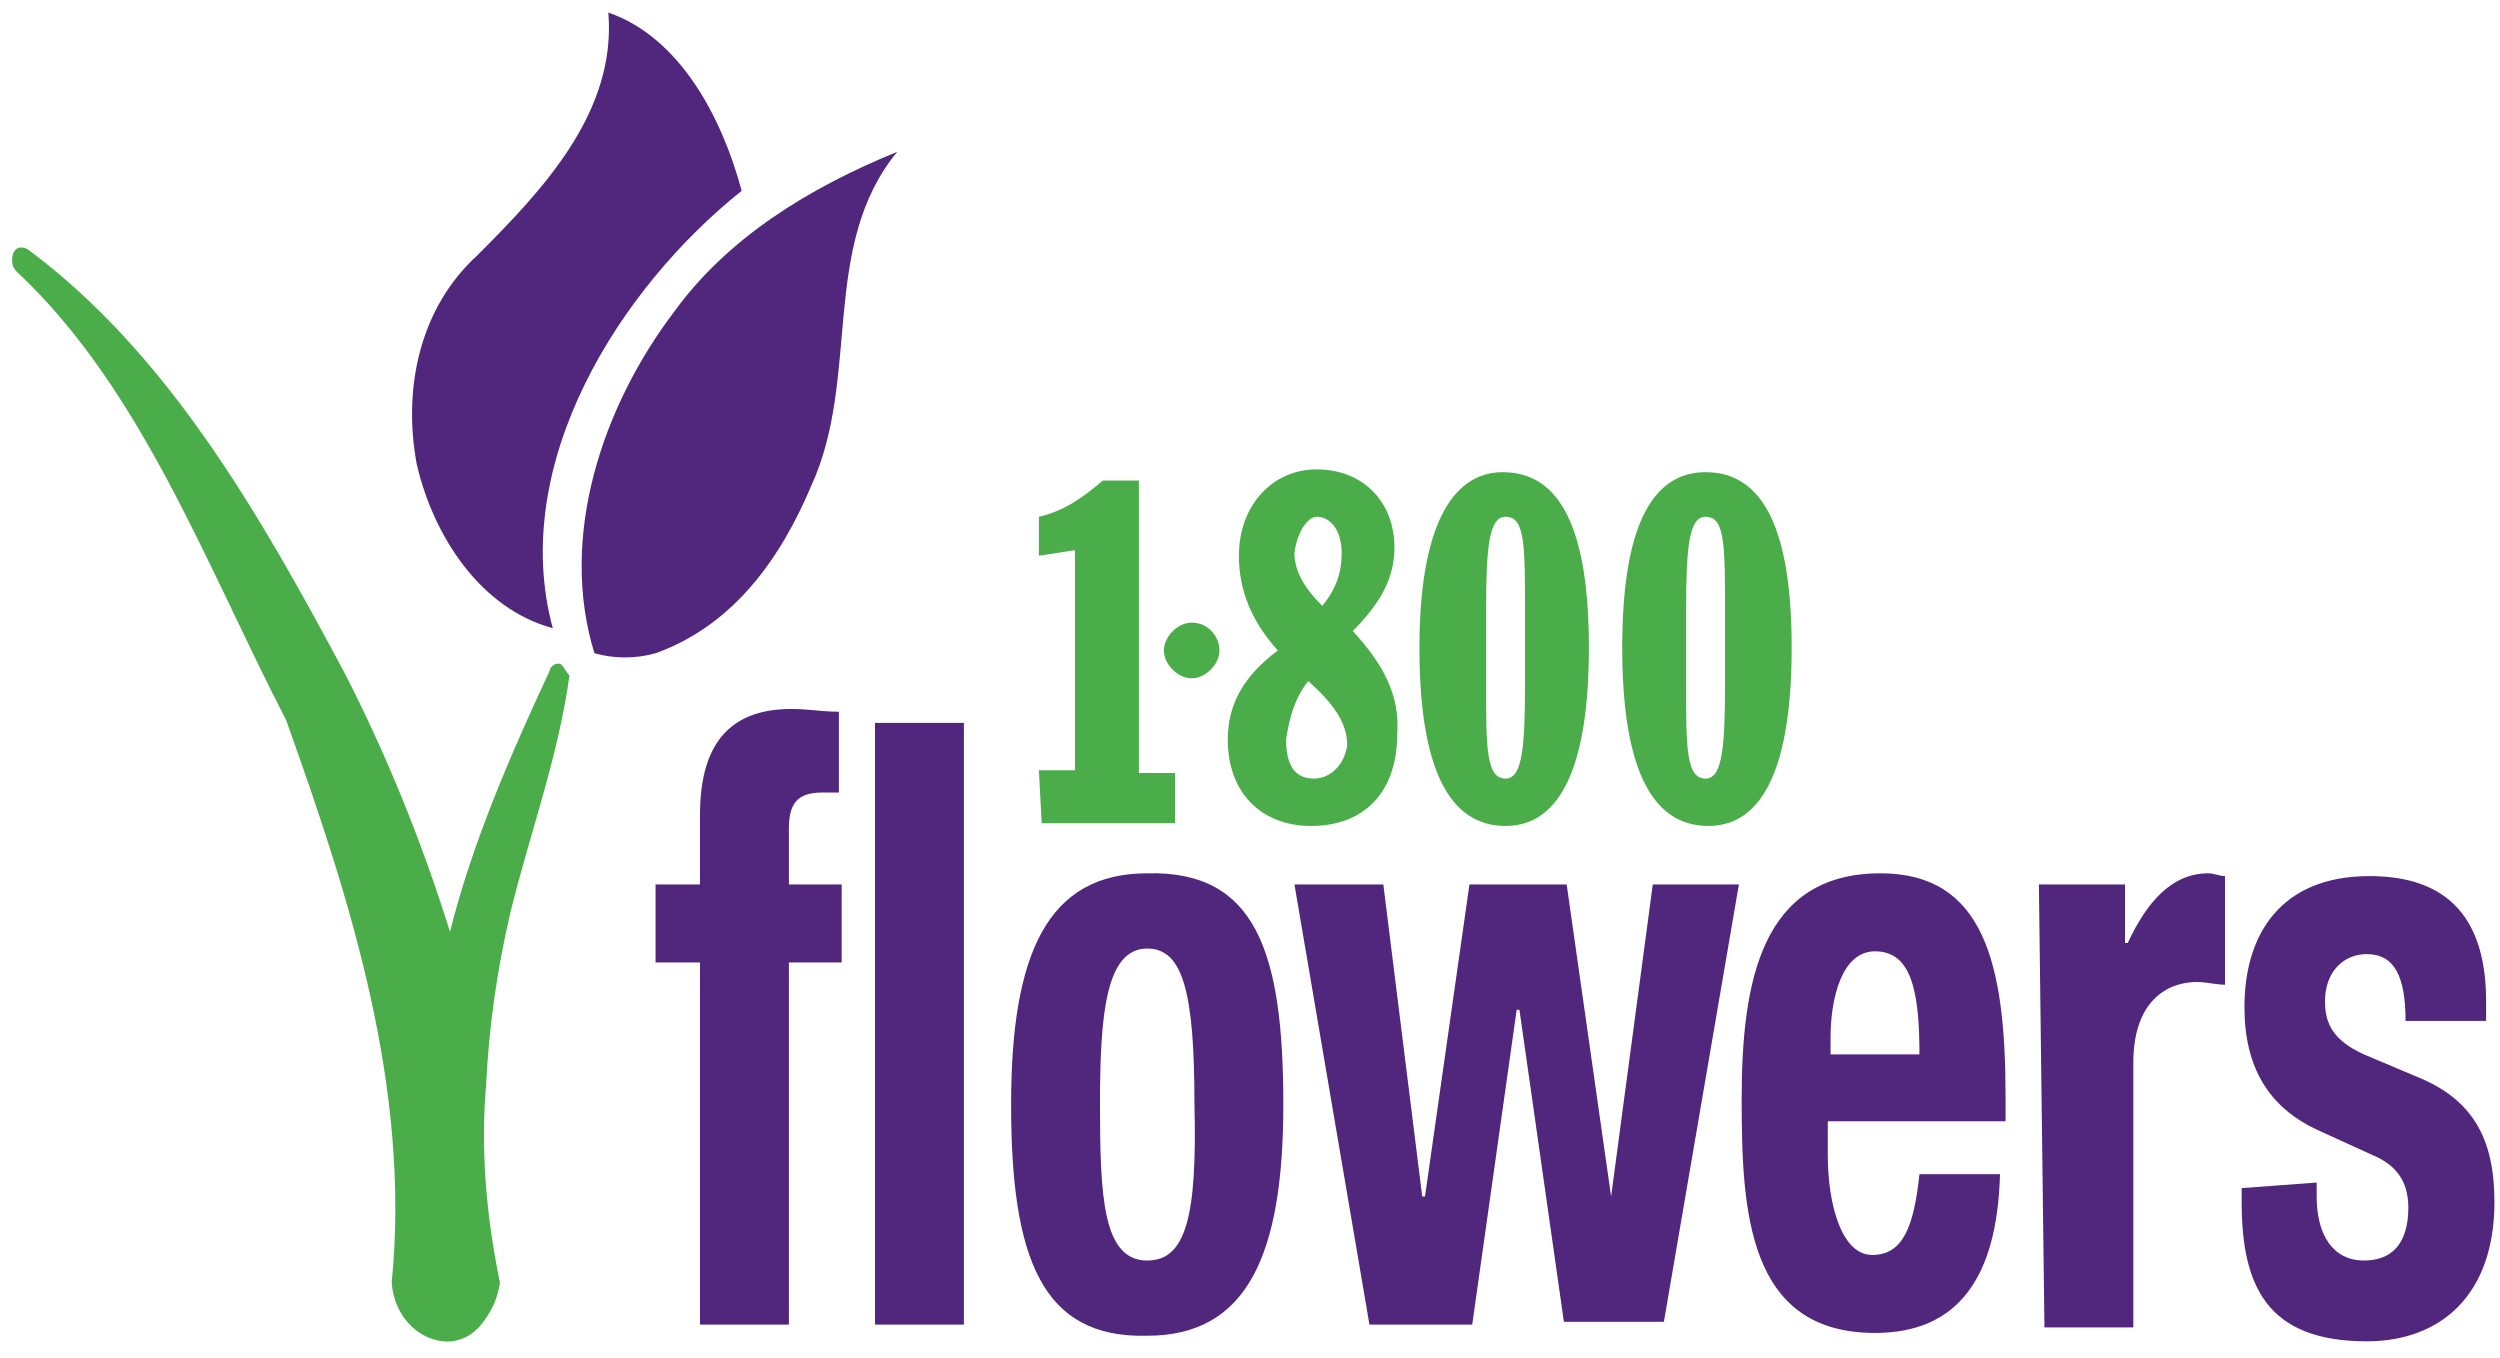
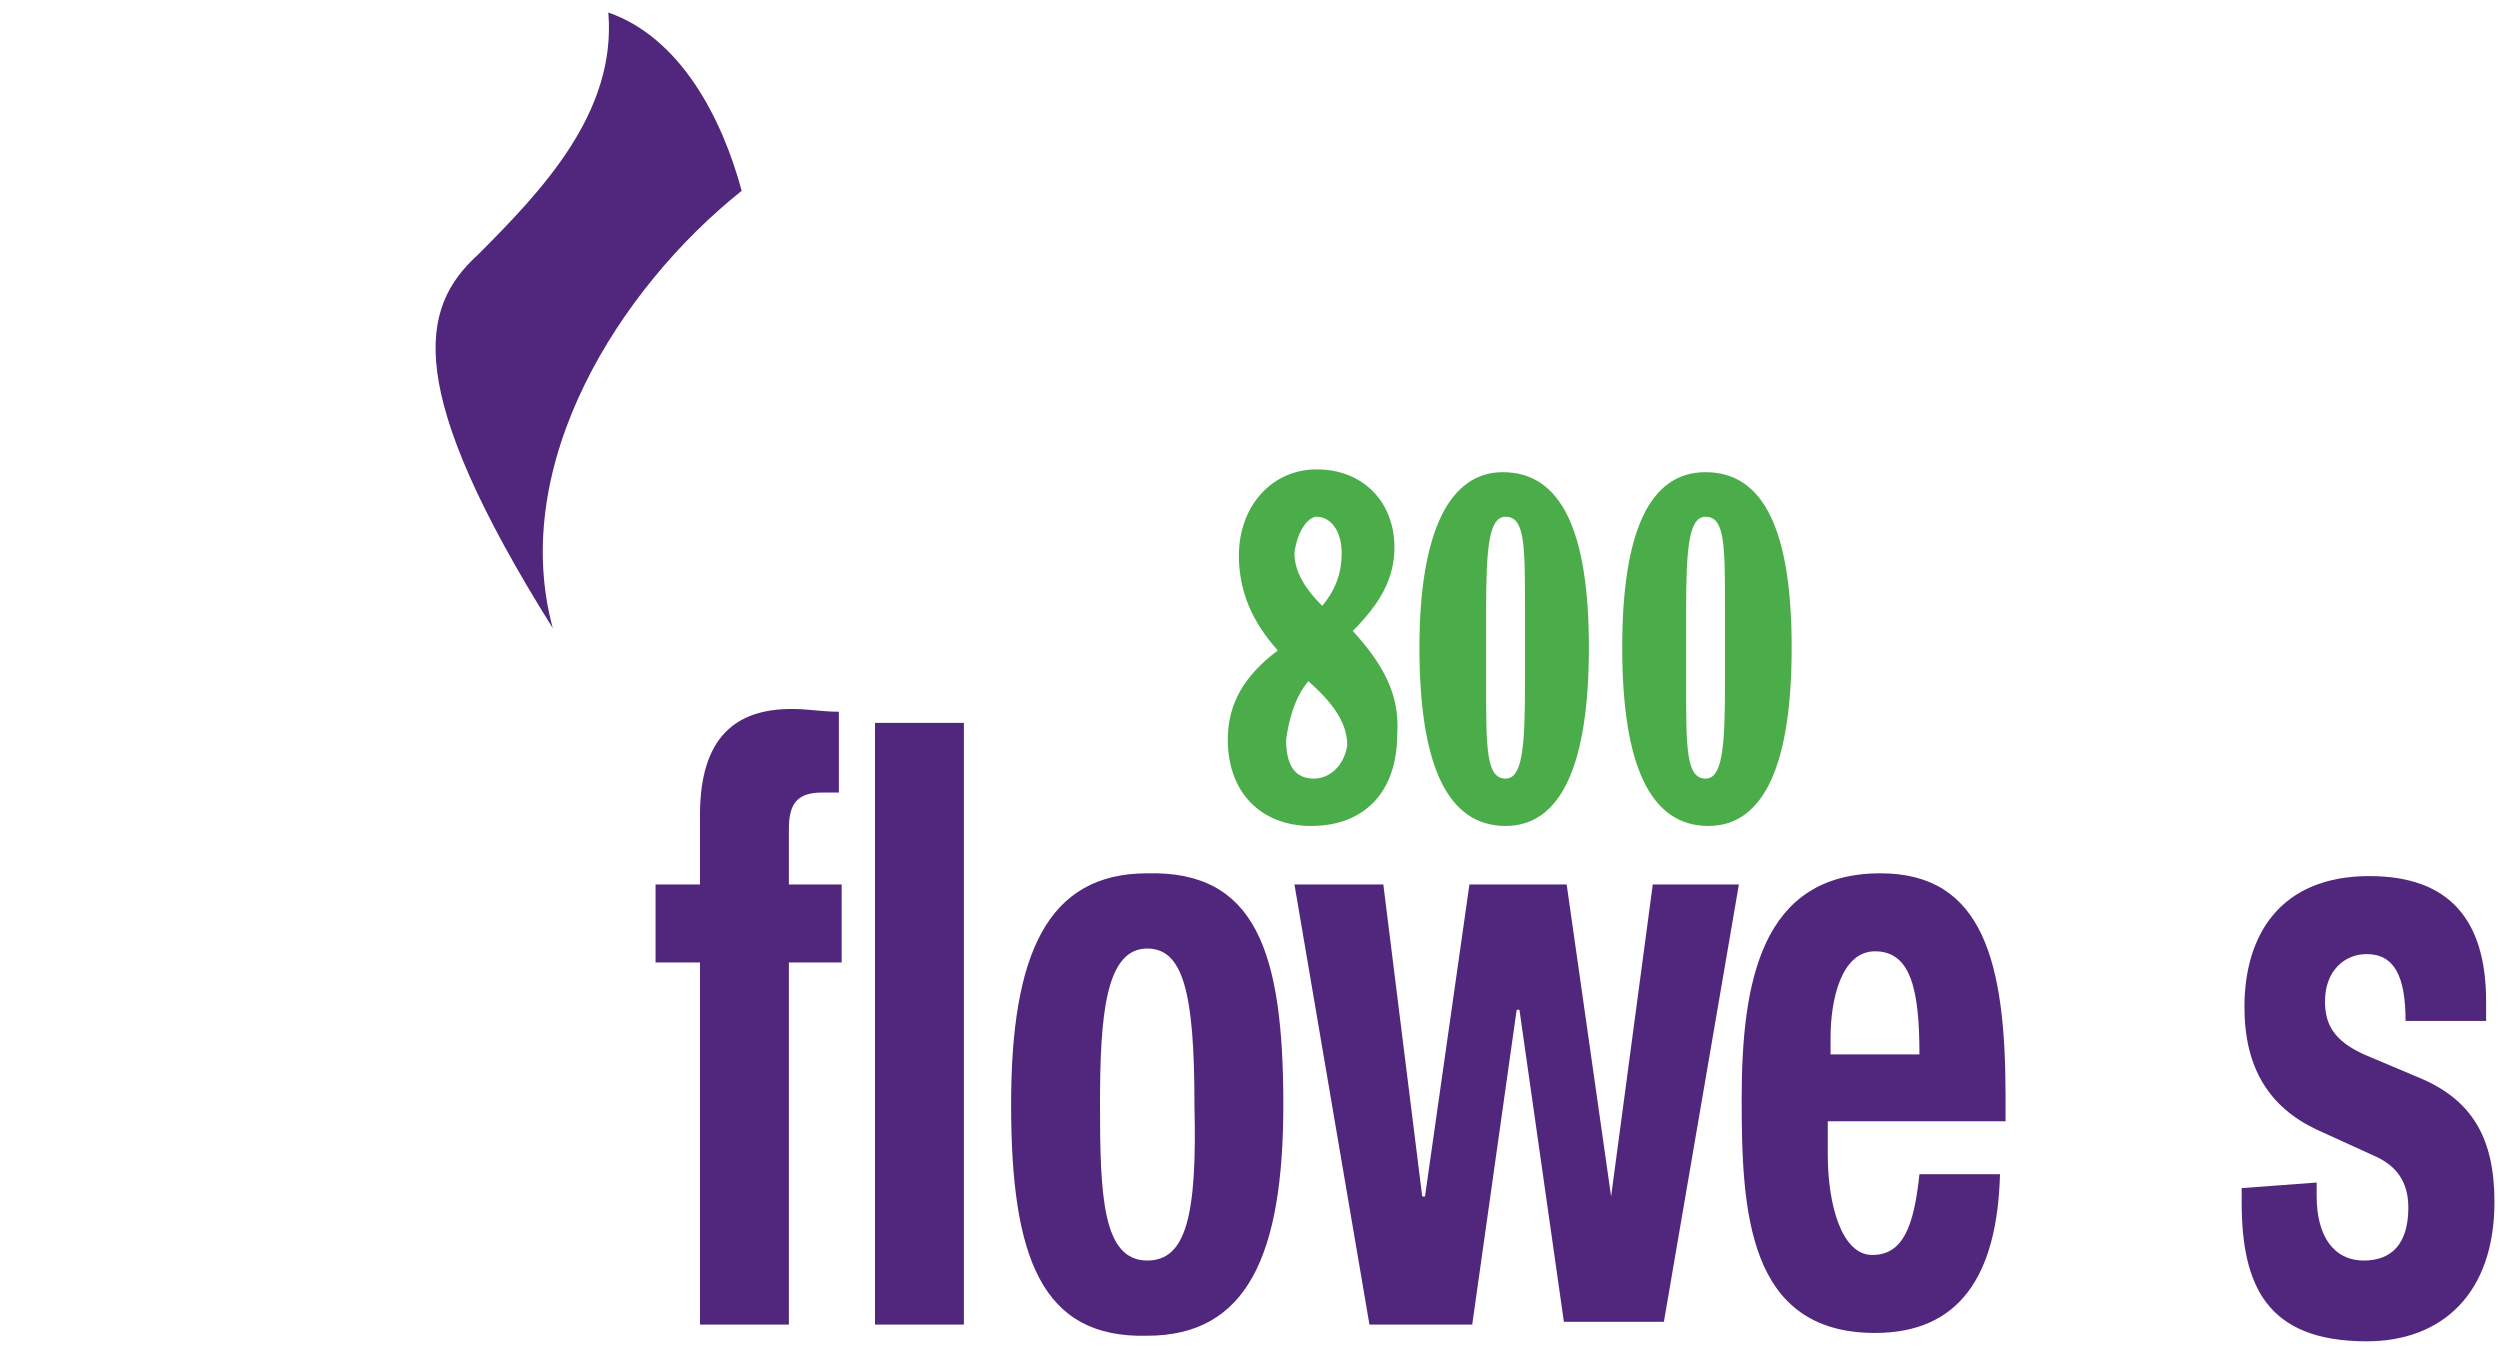
<svg xmlns="http://www.w3.org/2000/svg" width="162" height="88" viewBox="0 0 162 88" fill="none">
-   <path d="M67.32 49.912H69.66V35.651L67.32 36.012V33.485C68.94 33.124 70.2 32.221 71.46 31.139H73.8V50.092H76.14V53.342H67.5L67.32 49.912Z" fill="#4BAD49" />
  <path d="M87.66 40.886C89.46 39.081 90.36 37.456 90.36 35.471C90.36 32.583 88.38 30.416 85.32 30.416C82.44 30.416 80.28 32.763 80.28 36.012C80.28 38.359 81.18 40.345 82.8 42.15C80.64 43.774 79.56 45.58 79.56 47.926C79.56 51.356 81.72 53.522 84.96 53.522C88.38 53.522 90.54 51.356 90.54 47.565C90.72 45.038 89.64 43.052 87.66 40.886ZM85.32 33.485C86.22 33.485 86.94 34.388 86.94 35.832C86.94 37.095 86.58 38.178 85.68 39.261C84.42 37.998 83.88 36.915 83.88 35.832C84.06 34.388 84.78 33.485 85.32 33.485ZM85.14 50.453C83.88 50.453 83.34 49.551 83.34 47.926C83.52 46.663 83.88 45.218 84.78 44.135C86.4 45.58 87.3 46.843 87.3 48.287C87.12 49.551 86.22 50.453 85.14 50.453Z" fill="#4BAD49" />
  <path d="M97.38 30.597C93.96 30.597 91.98 34.388 91.98 41.969C91.98 49.551 93.78 53.522 97.56 53.522C101.16 53.522 102.96 49.551 102.96 41.969C102.96 34.388 101.16 30.597 97.38 30.597ZM98.82 44.316C98.82 48.468 98.64 50.453 97.56 50.453C96.3 50.453 96.3 48.468 96.3 44.316V39.623C96.3 35.471 96.48 33.485 97.56 33.485C98.82 33.485 98.82 35.29 98.82 39.623V44.316Z" fill="#4BAD49" />
  <path d="M110.52 30.597C106.92 30.597 105.12 34.388 105.12 41.969C105.12 49.551 106.92 53.522 110.7 53.522C114.3 53.522 116.1 49.551 116.1 41.969C116.1 34.388 114.3 30.597 110.52 30.597ZM111.78 44.316C111.78 48.468 111.6 50.453 110.52 50.453C109.26 50.453 109.26 48.468 109.26 44.316V39.623C109.26 35.471 109.44 33.485 110.52 33.485C111.78 33.485 111.78 35.29 111.78 39.623V44.316Z" fill="#4BAD49" />
-   <path d="M79.02 42.15C79.02 43.052 78.12 43.955 77.22 43.955C76.32 43.955 75.42 43.052 75.42 42.15C75.42 41.247 76.32 40.345 77.22 40.345C78.3 40.345 79.02 41.247 79.02 42.15Z" fill="#4BAD49" />
-   <path d="M52.56 31.5C50.58 36.193 47.52 40.525 42.48 42.33C41.22 42.691 39.78 42.691 38.52 42.33C36.18 34.749 39.06 26.265 43.74 20.127C47.16 15.434 52.38 12.185 58.14 9.838C53.1 15.975 55.8 24.459 52.56 31.5Z" fill="#51267D" />
-   <path d="M48.06 12.365C40.14 18.683 32.94 30.055 35.82 40.706C31.14 39.442 28.08 34.749 27 30.055C26.1 25.181 27.18 19.947 30.96 16.517C35.1 12.365 39.96 7.311 39.42 0.812C44.1 2.437 46.8 7.672 48.06 12.365Z" fill="#51267D" />
+   <path d="M48.06 12.365C40.14 18.683 32.94 30.055 35.82 40.706C26.1 25.181 27.18 19.947 30.96 16.517C35.1 12.365 39.96 7.311 39.42 0.812C44.1 2.437 46.8 7.672 48.06 12.365Z" fill="#51267D" />
  <path d="M45.36 62.367H42.48V57.313H45.36V52.8C45.36 47.746 47.7 45.941 51.3 45.941C52.38 45.941 53.28 46.121 54.36 46.121V51.356C54 51.356 53.64 51.356 53.28 51.356C51.66 51.356 51.12 52.078 51.12 53.703V57.313H54.54V62.367H51.12V85.834H45.36V62.367Z" fill="#51267D" />
  <path d="M56.7 46.843H62.46V85.834H56.7V46.843Z" fill="#51267D" />
  <path d="M74.34 56.591C67.86 56.591 65.52 61.826 65.52 71.573C65.52 81.501 67.5 86.736 74.34 86.556C80.82 86.556 83.16 81.321 83.16 71.573C83.16 61.645 81.36 56.41 74.34 56.591ZM74.34 81.682C71.46 81.682 71.28 77.53 71.28 71.573C71.28 65.797 71.64 61.465 74.34 61.465C76.68 61.465 77.4 64.353 77.4 71.573C77.58 78.794 76.86 81.682 74.34 81.682Z" fill="#51267D" />
  <path d="M83.88 57.313H89.64L92.16 77.53H92.34L95.22 57.313H101.52L104.4 77.53L107.1 57.313H112.68L107.82 85.653H101.34L98.46 65.436H98.28L95.4 85.834H88.74L83.88 57.313Z" fill="#51267D" />
  <path d="M129.96 72.656V71.032C129.96 62.367 128.52 56.591 121.86 56.591C114.12 56.591 112.86 63.631 112.86 71.212C112.86 78.433 113.22 86.375 121.5 86.375C126.9 86.375 129.42 82.765 129.6 76.086H124.38C124.02 79.516 123.3 81.321 121.32 81.321C119.34 81.321 118.44 78.072 118.44 74.823V72.656H129.96ZM118.62 67.241C118.62 64.714 119.34 61.645 121.5 61.645C123.84 61.645 124.38 64.172 124.38 68.324H118.62V67.241Z" fill="#51267D" />
-   <path d="M132.12 57.313H137.7V61.104H137.88C139.14 58.396 140.76 56.591 143.1 56.591C143.46 56.591 143.82 56.771 144.18 56.771V63.811C143.64 63.811 142.92 63.631 142.38 63.631C140.4 63.631 138.24 64.894 138.24 68.866V86.014H132.48L132.12 57.313Z" fill="#51267D" />
  <path d="M150.12 76.628V77.53C150.12 80.058 151.2 81.682 153.18 81.682C154.98 81.682 156.06 80.599 156.06 78.252C156.06 76.447 155.16 75.545 154.08 75.003L150.12 73.198C147.06 71.754 145.44 69.227 145.44 65.255C145.44 60.562 147.78 56.771 153.54 56.771C158.76 56.771 161.1 59.66 161.1 64.894V66.158H155.88C155.88 63.27 155.16 61.826 153.36 61.826C151.92 61.826 150.66 62.909 150.66 64.894C150.66 66.338 151.2 67.422 153.18 68.324L156.6 69.768C160.2 71.212 161.64 73.74 161.64 77.891C161.64 83.848 158.22 86.917 153.36 86.917C146.88 86.917 145.26 83.307 145.26 77.891V76.989L150.12 76.628Z" fill="#51267D" />
-   <path d="M36.36 43.052C36 42.872 35.64 43.233 35.64 43.413C33.12 48.829 30.6 54.605 29.16 60.382C27.36 54.605 25.02 48.829 22.32 43.594C16.74 33.124 10.8 22.835 1.8 16.156C1.44 15.975 1.08 15.975 0.9 16.336C0.72 16.697 0.72 17.239 1.08 17.6C9.18 25.181 13.32 36.554 18.54 46.663C22.68 58.215 26.64 70.49 25.38 83.126C25.56 85.473 27.36 87.097 29.34 86.917C30.24 86.736 30.78 86.375 31.32 85.653C31.86 84.931 32.22 84.209 32.4 83.126C31.5 78.794 31.14 74.462 31.5 70.31C31.68 66.519 32.22 62.728 33.12 58.937C34.38 53.883 36.18 49.009 36.9 43.774C36.72 43.594 36.54 43.233 36.36 43.052Z" fill="#4BAD49" />
</svg>